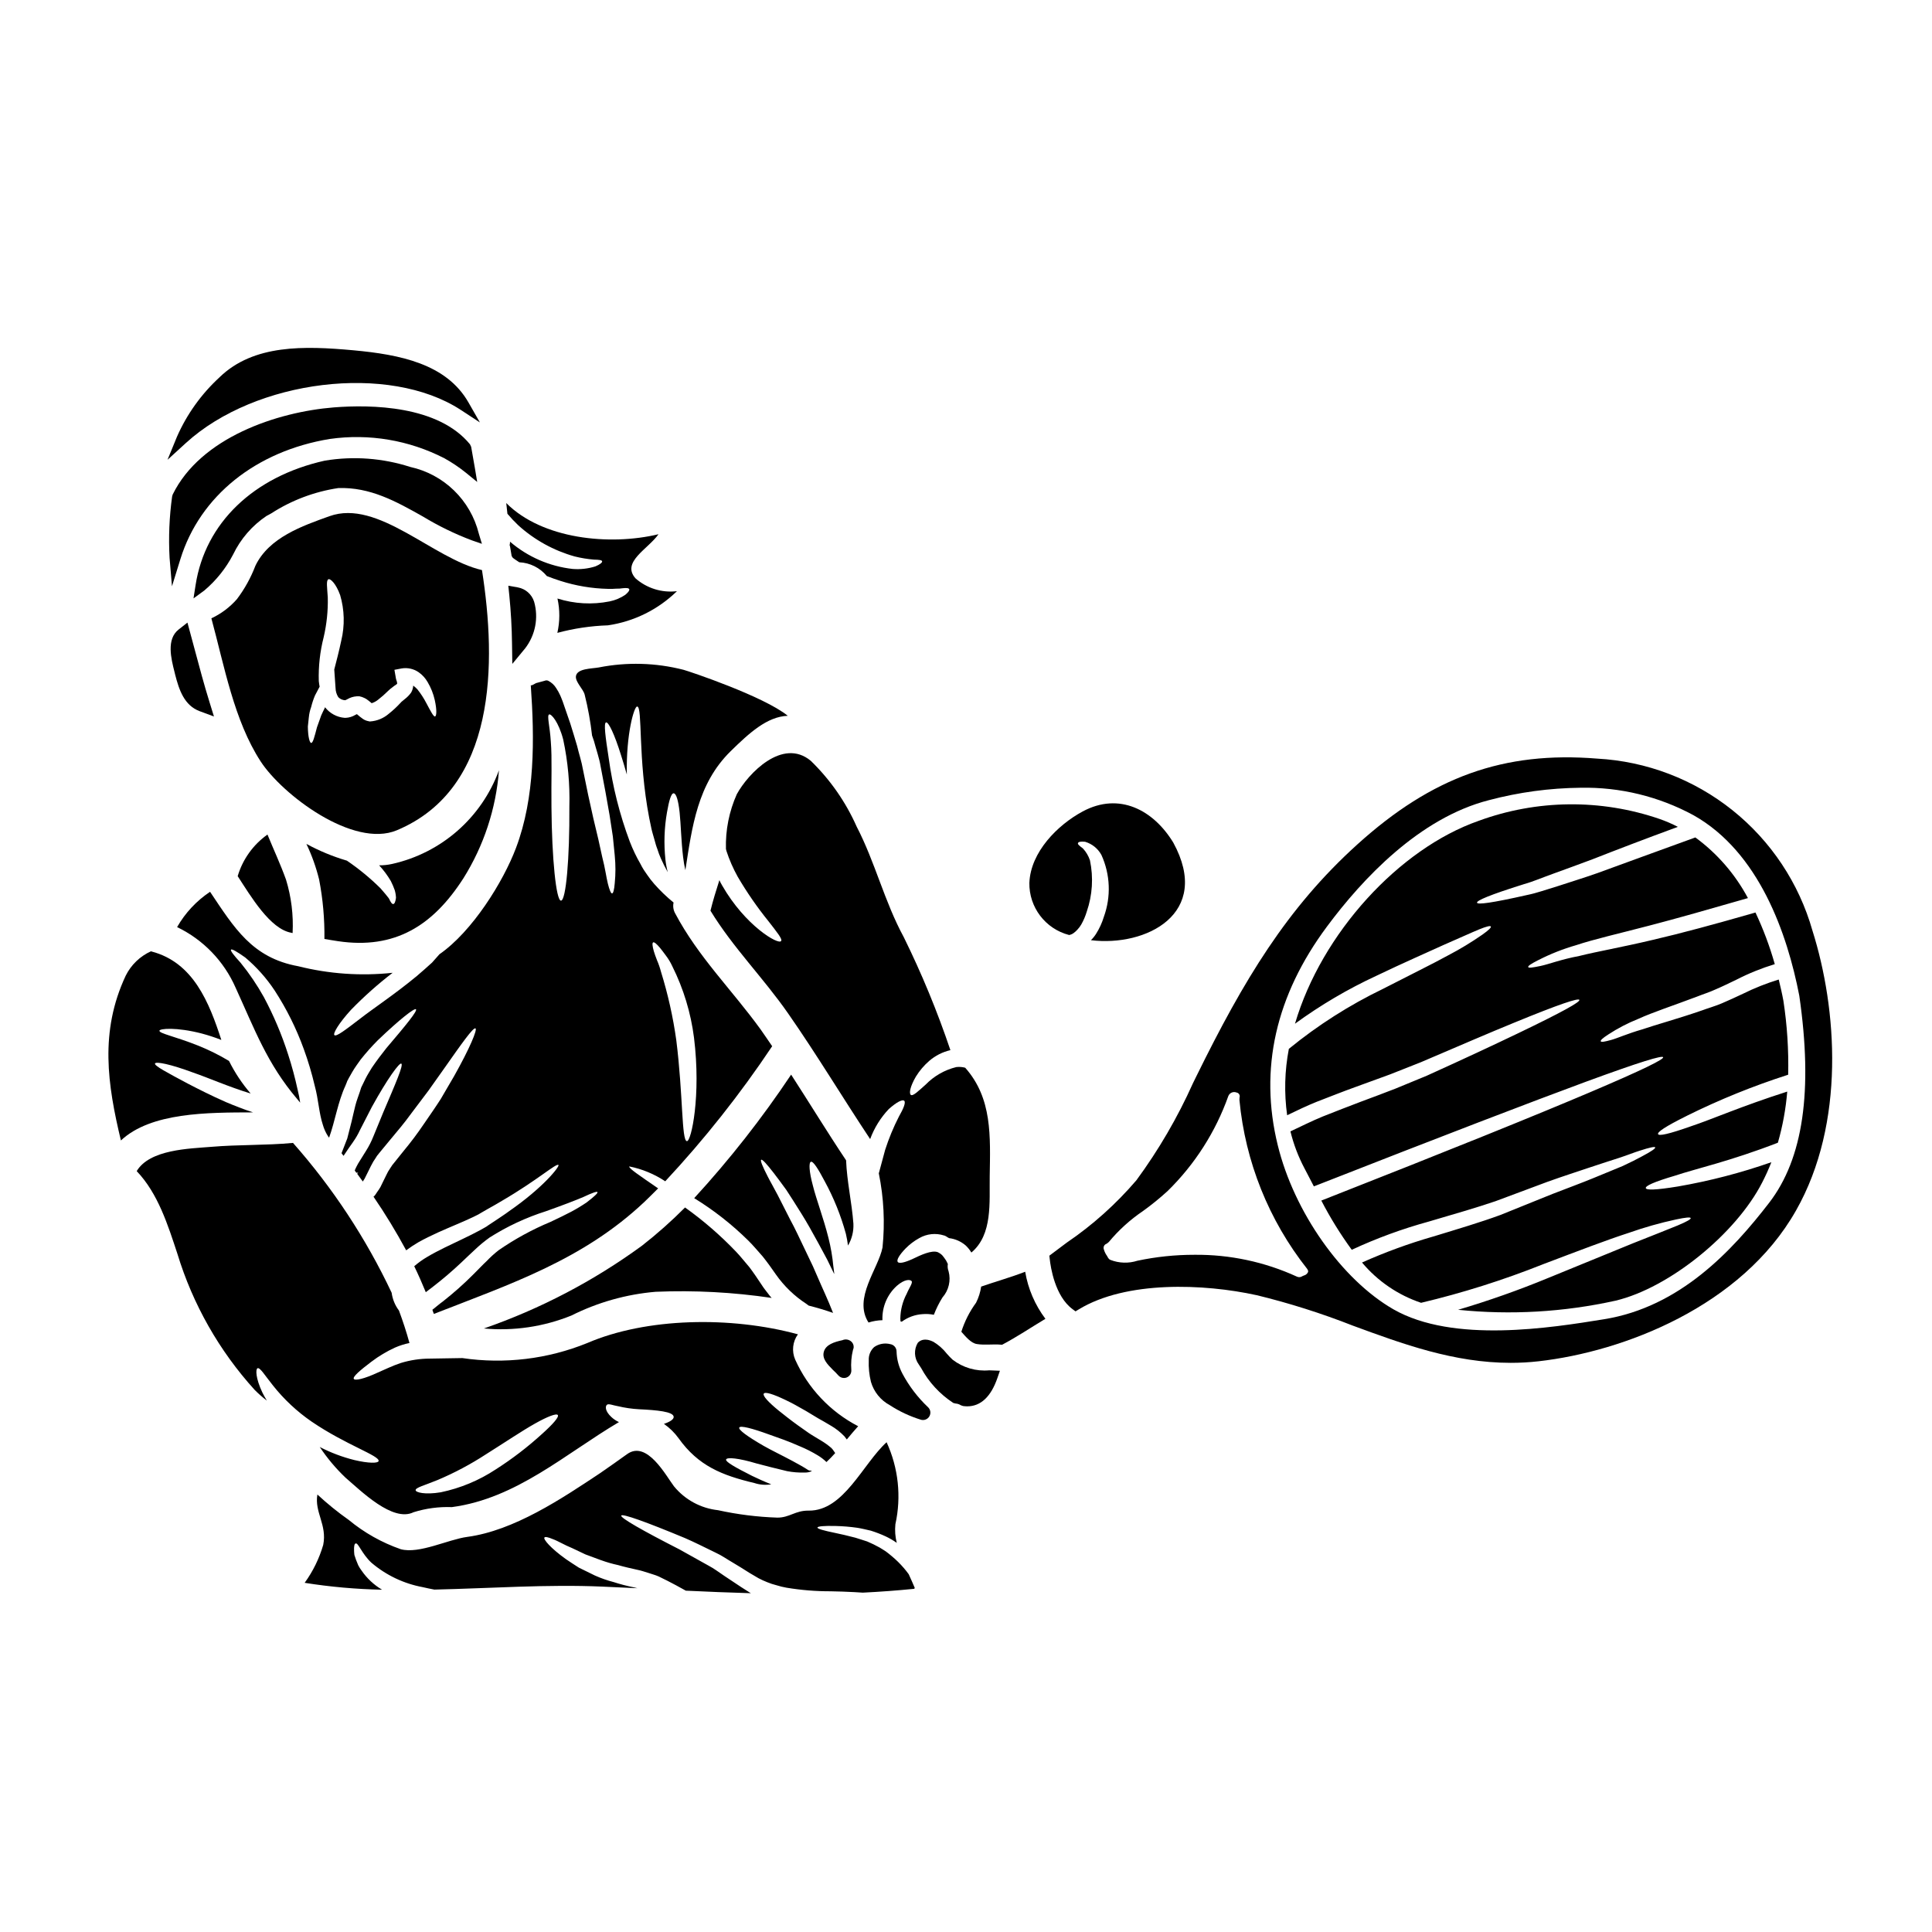
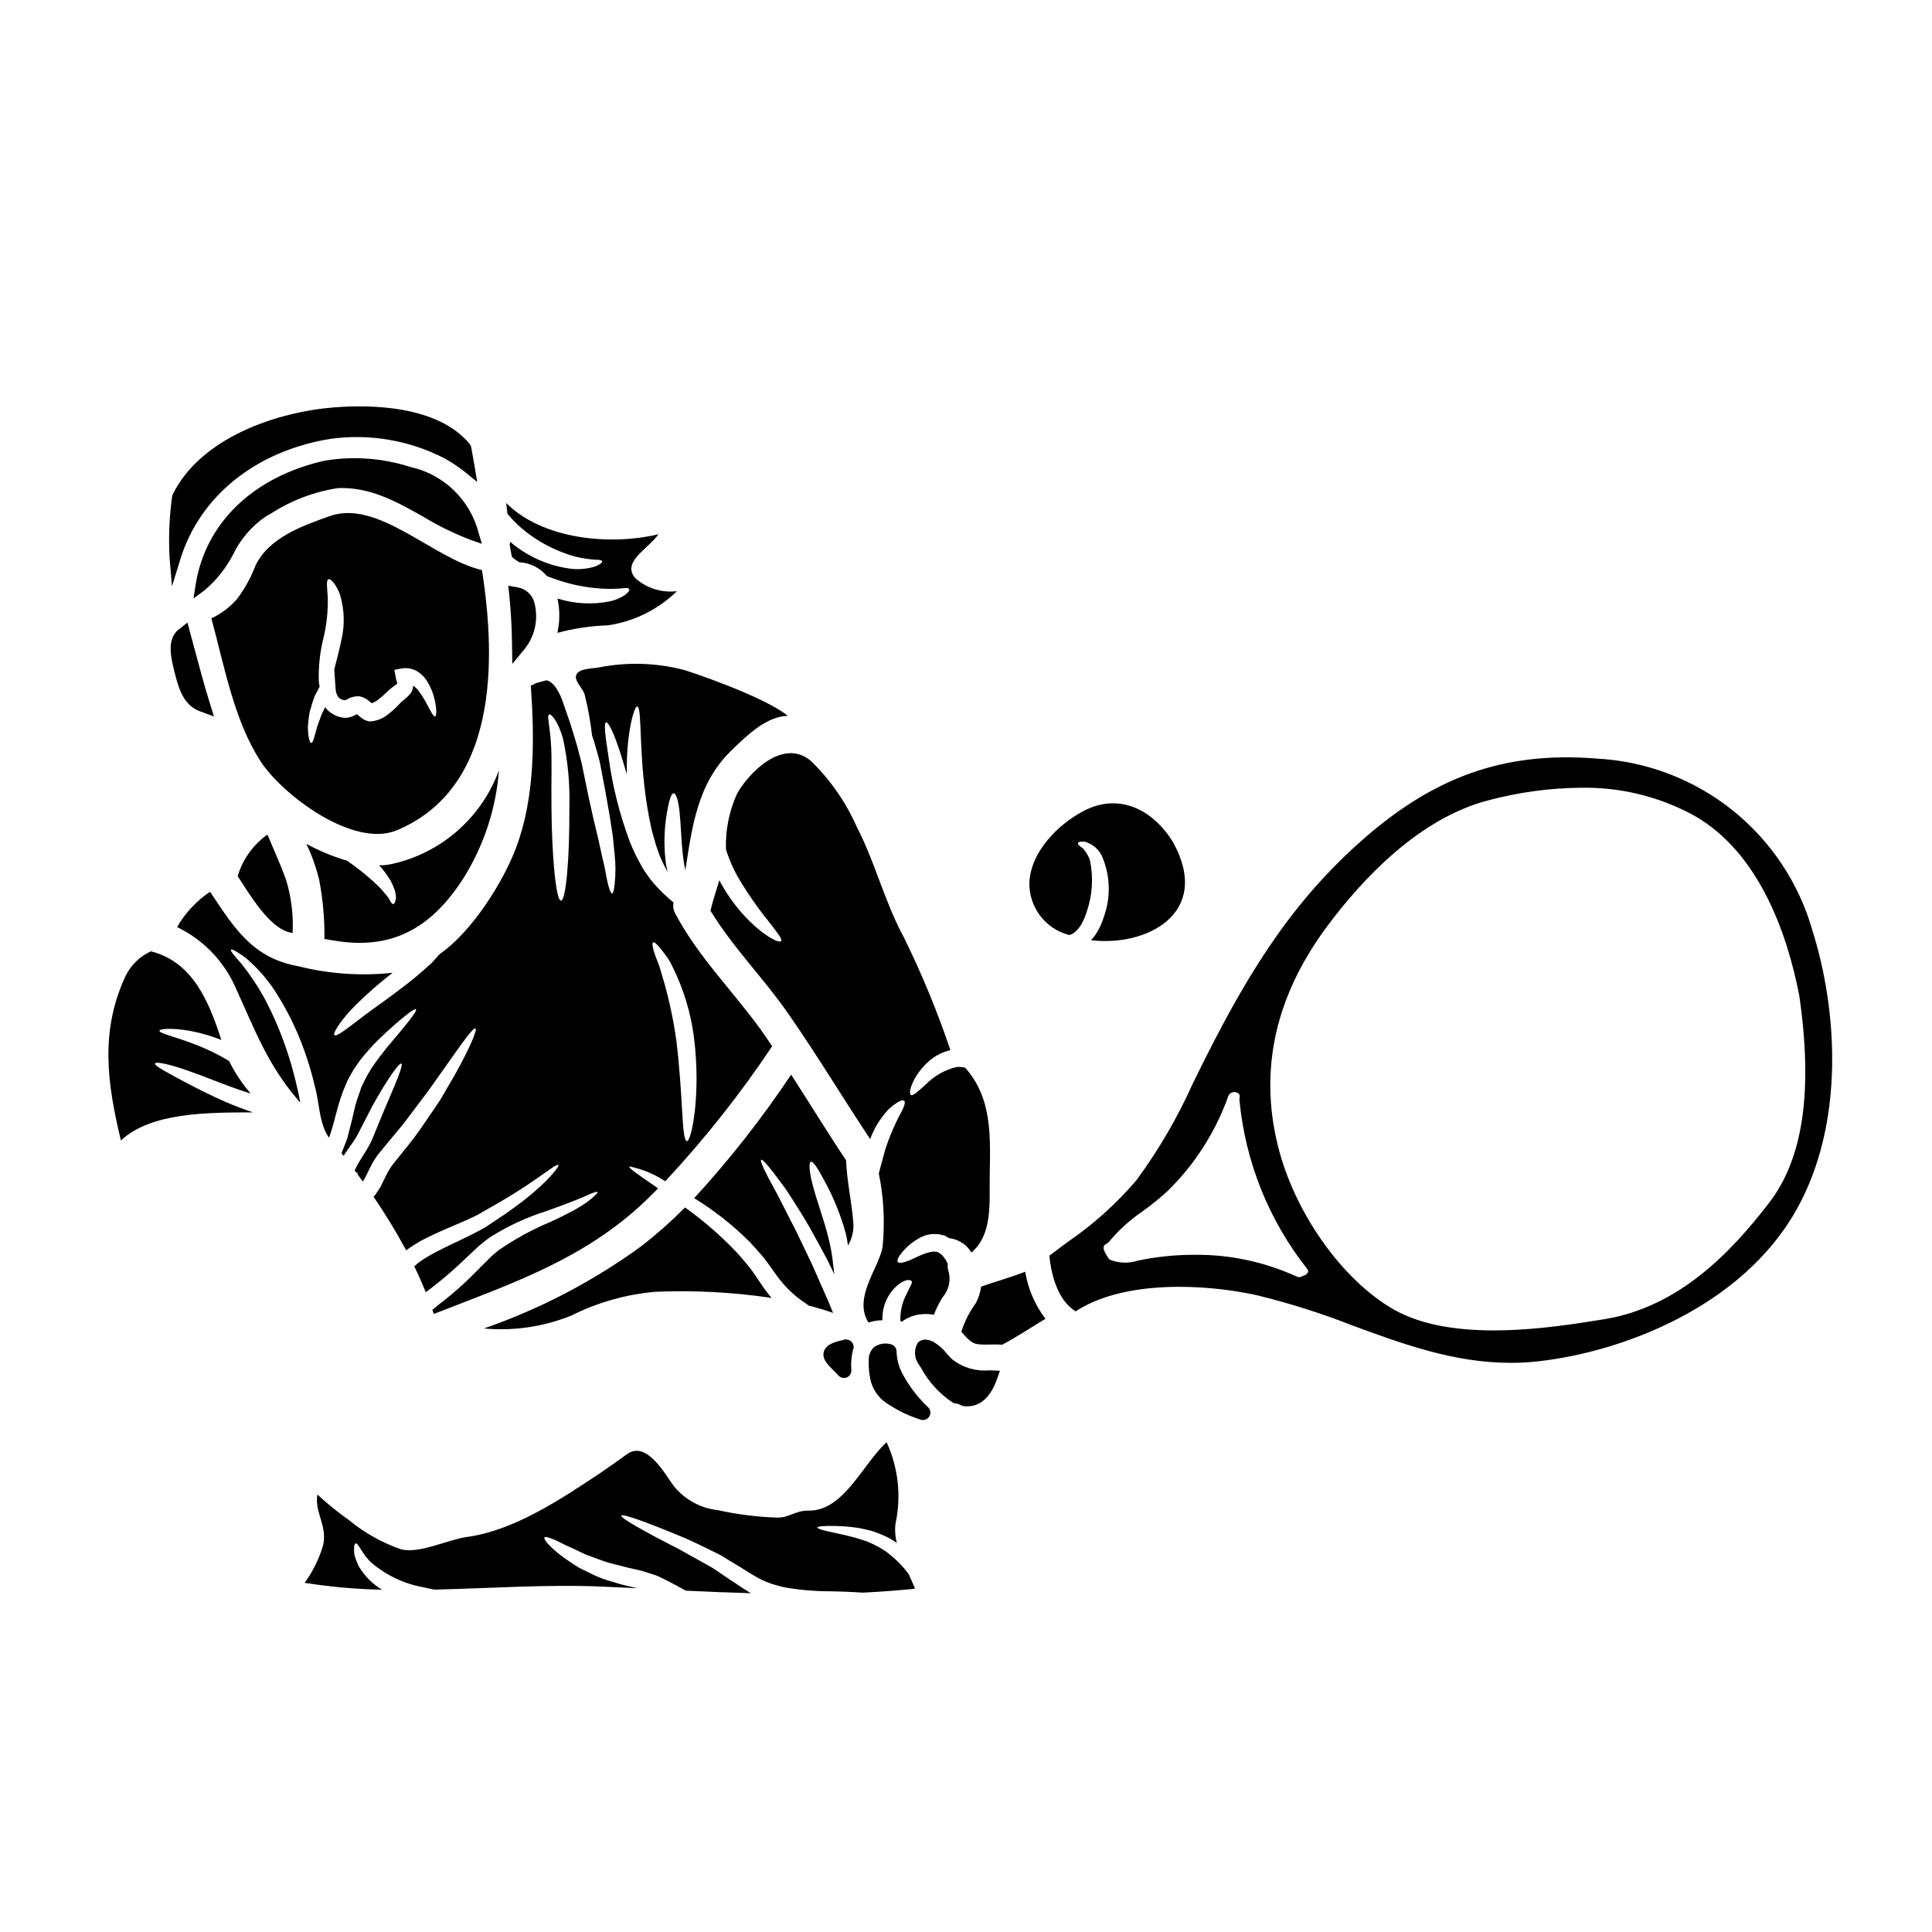
<svg xmlns="http://www.w3.org/2000/svg" fill="#000000" width="800px" height="800px" version="1.1" viewBox="144 144 512 512">
  <g>
    <path d="m281.37 283.23c4.269 3.859 9.379 6.68 14.922 8.234 1.668 0.414 3.371 0.695 5.086 0.84 1.324 0.027 2.137 0.113 2.191 0.449 0.055 0.336-0.535 0.816-1.797 1.352h-0.004c-1.941 0.609-3.984 0.836-6.012 0.672-6.129-0.684-11.91-3.199-16.59-7.219 0.004 0.305-0.031 0.605-0.109 0.898 0.043 0.117 0.082 0.242 0.109 0.363l0.426 2.527c0.109 0.168 0.195 0.34 0.309 0.48 0.34 0.25 0.672 0.504 1.066 0.754 0.195 0.141 0.453 0.285 0.648 0.426l-0.004 0.004c2.844 0.133 5.496 1.457 7.309 3.652 1.148 0.449 2.363 0.898 3.625 1.289 4.074 1.301 8.316 2.012 12.594 2.106 0.723 0.027 1.445 0.012 2.164-0.055 0.566 0.023 1.129-0.016 1.684-0.109 1.012-0.113 1.656-0.059 1.77 0.25 0.113 0.312-0.223 0.789-1.012 1.461h0.004c-1.262 0.867-2.688 1.469-4.188 1.773-4.598 0.918-9.355 0.656-13.824-0.762 0.664 3 0.652 6.109-0.031 9.105 4.379-1.18 8.875-1.848 13.406-1.996 6.898-1.008 13.305-4.18 18.289-9.055-3.977 0.484-7.973-0.754-10.984-3.398-3.82-4.328 3.312-7.731 6.098-11.691-12.988 3.117-30.855 1.289-40.352-8.266 0.113 0.957 0.195 1.883 0.312 2.836l-0.004 0.004c0.906 1.078 1.875 2.106 2.898 3.074z" />
    <path d="m221.18 391.19c0.109 0.027 0.25 0.055 0.363 0.086 0.246-4.777-0.344-9.562-1.738-14.137-1.461-4.074-3.289-7.981-4.922-11.973-3.793 2.684-6.574 6.566-7.894 11.023 3.516 5.391 8.574 13.988 14.191 15z" />
    <path d="m279.77 319.94 3.422-4.148c2.688-3.504 3.566-8.074 2.359-12.32-0.617-1.961-2.262-3.418-4.281-3.797l-2.562-0.453 0.266 2.586c0.422 4.219 0.664 8.508 0.715 12.754z" />
    <path d="m247.93 372.95c-1.133 0.254-2.293 0.379-3.453 0.367 1.172 1.27 2.211 2.664 3.09 4.156 0.398 0.781 0.746 1.59 1.039 2.418 0.195 0.664 0.309 1.355 0.336 2.051-0.141 1.012-0.367 1.574-0.703 1.633-0.34 0.059-0.699-0.453-1.121-1.379-0.25-0.422-0.617-0.758-0.93-1.207-0.395-0.449-0.844-0.984-1.348-1.574-2.738-2.711-5.719-5.164-8.906-7.332-3.727-1.098-7.324-2.586-10.738-4.441 1.445 3.023 2.574 6.191 3.375 9.445 1 5.188 1.473 10.465 1.402 15.746 1.18 0.195 2.391 0.422 3.598 0.59 15.117 2.246 25.191-4.156 33.211-16.633h0.004c5.426-8.648 8.668-18.484 9.445-28.664-4.59 12.555-15.254 21.91-28.301 24.824z" />
    <path d="m231.32 280.79c-7.195 2.586-16.02 5.621-19.641 13.148-1.203 3.164-2.852 6.141-4.891 8.84-1.883 2.144-4.188 3.879-6.769 5.086 3.43 12.641 6.016 27.113 13.066 37.934 5.703 8.766 24.5 23.07 36.078 18.234 26.551-11.129 26.414-44.371 22.566-68.953-13.016-3.019-27.57-18.898-40.41-14.289zm7.691 47.738h0.25l0.395 0.113c0.156 0.02 0.309 0.066 0.449 0.141 0.332 0.121 0.652 0.273 0.957 0.453l0.504 0.367c0.453 0.336 0.73 0.586 0.93 0.754 0.637-0.203 1.227-0.527 1.742-0.953 0.906-0.703 1.77-1.465 2.582-2.277l0.34-0.309 0.223-0.195 0.086-0.086 0.195-0.137c0.227-0.168 0.477-0.363 0.754-0.59l0.648-0.449c0.164-0.086 0.109-0.168 0.195-0.141 0-0.055-0.031-0.113-0.031-0.168 0.059-0.223-0.195-0.758-0.281-1.125l-0.422-2.418 1.91-0.363 0.008-0.004c1.562-0.258 3.16 0.094 4.469 0.984 0.992 0.688 1.82 1.59 2.414 2.641 0.875 1.473 1.512 3.074 1.887 4.746 0.59 2.668 0.477 4.242 0.082 4.356-0.395 0.113-1.121-1.297-2.301-3.516v0.004c-0.668-1.293-1.457-2.516-2.363-3.652-0.34-0.375-0.715-0.715-1.121-1.012-0.043 0.652-0.238 1.285-0.562 1.852-0.488 0.676-1.078 1.273-1.742 1.773-0.195 0.141-0.422 0.34-0.645 0.535l-0.168 0.137-0.055 0.059-0.285 0.309h-0.004c-0.926 1.004-1.93 1.934-3 2.781-1.383 1.207-3.121 1.926-4.949 2.051h-0.215l-0.168-0.055h-0.004c-0.555-0.09-1.078-0.301-1.543-0.617-0.52-0.363-1.016-0.758-1.492-1.18l-0.109-0.082c-0.086 0.055-0.227 0.109-0.395 0.195-0.781 0.477-1.668 0.746-2.586 0.785h-0.25c-2.051-0.16-3.941-1.18-5.199-2.805-0.168 0.363-0.312 0.727-0.508 1.066-0.379 0.727-0.688 1.488-0.926 2.273-0.25 0.703-0.48 1.379-0.703 1.969-0.672 2.555-1.066 4.156-1.543 4.156-0.395-0.055-0.844-1.574-0.875-4.352 0.086-0.73 0.168-1.547 0.254-2.418h0.004c0.086-0.941 0.293-1.867 0.617-2.754 0.258-1.047 0.598-2.07 1.012-3.062 0.395-0.73 0.816-1.547 1.234-2.332-0.086-0.453-0.168-0.93-0.223-1.492-0.113-3.906 0.32-7.812 1.289-11.602 0.805-3.453 1.176-6.992 1.094-10.535-0.164-2.699-0.477-4.527 0.168-4.832 0.508-0.25 1.996 1.121 3.094 4.156l0.004-0.004c1.164 3.941 1.27 8.117 0.305 12.113-0.617 2.926-1.289 5.453-1.855 7.644l0.34 4.887c0.016 0.867 0.266 1.711 0.73 2.445 0.484 0.504 1.152 0.797 1.852 0.812l0.508-0.25c0.77-0.461 1.633-0.73 2.527-0.789z" />
    <path d="m252.73 267.75c-7.312-2.356-15.078-2.93-22.652-1.676-18.895 4.223-31.699 16.531-34.242 32.961l-0.555 3.543 2.887-2.109h-0.004c3.133-2.648 5.719-5.883 7.613-9.52 1.984-4.133 5.035-7.656 8.84-10.211l1.289-0.699v-0.004c5.371-3.461 11.414-5.742 17.734-6.691 8.453-0.289 15.305 3.516 22.508 7.582h-0.004c4.082 2.469 8.379 4.562 12.84 6.25l2.727 0.945-0.836-2.754h0.004c-1.086-4.336-3.363-8.281-6.566-11.395-3.207-3.113-7.219-5.266-11.582-6.223z" />
    <path d="m357.74 489.57c0.195 0.141 0.367 0.281 0.562 0.422 2.219 0.562 4.383 1.207 6.465 1.941-0.34-0.848-0.703-1.715-1.039-2.559-0.648-1.574-1.492-3.375-2.191-4.977-0.699-1.602-1.406-3.258-2.109-4.832-0.727-1.516-1.434-3.004-2.106-4.41-1.379-2.871-2.613-5.566-3.906-7.926-1.207-2.418-2.336-4.606-3.316-6.519-0.984-1.914-1.938-3.512-2.613-4.859-1.406-2.723-2.051-4.297-1.766-4.496 0.285-0.195 1.434 1.066 3.312 3.484 0.957 1.234 2.051 2.727 3.344 4.496 1.207 1.828 2.527 3.938 3.988 6.266 1.461 2.332 2.926 4.949 4.469 7.785 0.789 1.434 1.574 2.922 2.391 4.441 0.59 1.234 1.207 2.527 1.855 3.82 0-0.141-0.027-0.254-0.027-0.395-0.055-0.508-0.109-1.039-0.195-1.602h-0.008c-0.234-2.551-0.668-5.078-1.293-7.562-1.324-5.309-3.203-10.145-4.133-13.879-1.012-3.738-1.121-6.098-0.531-6.324 0.59-0.227 1.91 1.828 3.652 5.144 2.406 4.414 4.293 9.09 5.621 13.938 0.242 1.027 0.43 2.07 0.559 3.117 1.039-1.758 1.535-3.781 1.434-5.816-0.422-5.644-1.711-11.129-1.938-16.77-4.977-7.445-9.668-15.145-14.562-22.707v-0.004c-7.711 11.559-16.297 22.504-25.691 32.738 5.18 3.184 9.977 6.945 14.305 11.211 1.32 1.289 2.527 2.777 3.848 4.242 1.32 1.656 2.332 3.09 3.484 4.746v0.004c2.18 3.113 4.941 5.777 8.137 7.84z" />
    <path d="m366.19 508.52c0.375 0.418 0.91 0.66 1.473 0.66 0.262 0 0.523-0.051 0.762-0.152 0.77-0.332 1.242-1.113 1.184-1.945-0.141-1.793 0.008-3.594 0.438-5.34 0.039-0.105 0.133-0.371 0.16-0.48 0.121-0.727-0.184-1.457-0.789-1.879-0.633-0.457-1.461-0.539-2.172-0.219-2.231 0.484-4.367 1.18-4.91 3.023-0.539 1.844 0.871 3.305 2.363 4.82 0.5 0.445 1 0.961 1.492 1.512z" />
    <path d="m190.41 322.75c1.047 4.09 2.414 8.207 6.535 9.734l3.754 1.391-1.18-3.82c-1.426-4.578-2.688-9.316-3.914-13.902l-1.93-7.16-2.34 1.836c-3.297 2.586-1.969 7.773-1.098 11.207z" />
    <path d="m339.28 354.43c-2.055 4.582-3.047 9.57-2.898 14.59 0.059 0.145 0.098 0.293 0.117 0.449 0.777 2.383 1.785 4.688 3.008 6.883 2.41 4.109 5.121 8.039 8.117 11.746 2.246 2.894 3.793 4.777 3.375 5.281-0.676 1.094-9.496-4.019-15.625-14.727-0.273-0.453-0.516-0.922-0.73-1.402-0.844 2.668-1.688 5.34-2.363 8.094 5.961 9.781 13.992 17.758 20.598 27.258 7.59 10.902 14.387 22.227 21.719 33.27v-0.004c1.09-2.957 2.766-5.664 4.934-7.953 2.106-1.883 3.652-2.641 4.102-2.188 0.449 0.453-0.195 2.051-1.434 4.211-1.441 2.82-2.652 5.754-3.625 8.77-0.617 2.219-1.18 4.328-1.684 6.238 1.32 6.461 1.652 13.082 0.984 19.641-1.125 5.703-7.84 13.457-3.711 19.895 1.199-0.383 2.449-0.59 3.711-0.621 0.004-0.055-0.008-0.113-0.027-0.168-0.094-3.394 1.301-6.656 3.816-8.934 2.109-1.828 3.516-1.711 3.91-1.262s-0.645 1.797-1.297 3.371v-0.004c-1.074 2.027-1.652 4.281-1.684 6.578 0.027 0.25 0.027 0.477 0.055 0.758 0.113 0.027 0.227 0.027 0.34 0.055 1.605-1.184 3.519-1.875 5.508-1.996 0.996-0.086 2-0.027 2.981 0.172 0.613-1.598 1.375-3.133 2.277-4.582 1.672-1.895 2.285-4.5 1.629-6.941-0.238-0.617-0.309-1.285-0.199-1.941-0.137-0.309-0.281-0.59-0.449-0.898-0.789-1.125-0.984-1.602-2.191-2.219-1.629-0.645-4.609 0.789-6.602 1.742-2.164 1.012-3.711 1.348-4.047 0.816-0.336-0.531 0.449-1.855 2.106-3.57h0.004c1.055-1.078 2.269-1.996 3.598-2.723 1.992-1.152 4.379-1.406 6.57-0.703l0.113 0.027h0.027l0.395 0.195h0.027l0.141 0.113 0.281 0.168 0.34 0.195v0.004c1.629 0.195 3.168 0.867 4.41 1.938 0.59 0.555 1.102 1.188 1.516 1.883 5.676-4.773 4.75-13.289 4.859-20.203 0.168-10.629 0.703-20.652-6.492-28.773h0.004c-0.777-0.211-1.59-0.27-2.387-0.172-3.078 0.762-5.883 2.367-8.094 4.637-1.938 1.715-3.371 3.148-3.938 2.727-0.48-0.395-0.25-2.109 1.352-4.859 0.965-1.559 2.156-2.961 3.543-4.16 1.605-1.383 3.527-2.356 5.594-2.836-3.453-10.25-7.586-20.254-12.363-29.953-5.144-9.469-7.562-19.809-12.477-29.281-2.898-6.543-7.031-12.465-12.168-17.449-7.492-6.231-16.652 3.457-19.574 8.82z" />
    <path d="m342.6 479.82c-1.207-1.379-2.273-2.781-3.484-4.047-4.141-4.348-8.684-8.289-13.574-11.777-3.598 3.617-7.418 7.008-11.438 10.148-12.793 9.336-26.902 16.723-41.867 21.918 7.891 0.715 15.84-0.461 23.184-3.43 6.981-3.5 14.559-5.637 22.336-6.297 10.277-0.43 20.57 0.117 30.742 1.629-0.305-0.316-0.586-0.656-0.844-1.012-0.672-0.871-1.348-1.715-1.855-2.531-1.035-1.566-2.219-3.309-3.199-4.602z" />
    <path d="m302.7 320.88c-1.914 0.34-5.762 0.254-6.07 2.305-0.223 1.488 1.938 3.43 2.301 4.859l0.004 0.004c0.898 3.578 1.555 7.211 1.969 10.875 0.168 0.477 0.34 0.953 0.504 1.461 0.562 2.164 1.406 4.496 1.77 6.742 0.902 4.582 1.684 8.906 2.363 12.871 0.309 1.996 0.59 3.906 0.871 5.676 0.195 1.828 0.367 3.543 0.508 5.086h-0.004c0.242 2.422 0.242 4.859 0 7.277-0.141 1.742-0.395 2.699-0.703 2.727-0.312 0.027-0.699-0.902-1.121-2.586-0.422-1.684-0.73-4.16-1.492-7.055-0.309-1.434-0.672-3.035-1.039-4.723-0.422-1.742-0.844-3.598-1.32-5.539-0.902-3.938-1.828-8.266-2.727-12.812-0.395-2.336-1.094-4.297-1.574-6.379-0.562-2.023-1.234-4.019-1.797-5.902-0.645-1.855-1.262-3.652-1.828-5.309-0.137-0.422-0.281-0.816-0.449-1.207-0.168-0.395-0.25-0.672-0.422-1.012-0.289-0.637-0.625-1.246-1.012-1.828-0.531-0.887-1.312-1.598-2.246-2.051-0.148-0.031-0.297-0.051-0.449-0.059-0.875 0.254-1.77 0.48-2.672 0.73-0.727 0.395-1.18 0.699-1.402 0.562 1.012 14.168 1.148 29.73-3.91 43.102-3.371 8.961-11.574 22.145-20.285 28.184-0.645 0.73-1.297 1.465-1.969 2.219-1.289 1.207-2.668 2.363-4.047 3.57-5.871 4.859-11.379 8.457-15.09 11.352-3.789 2.898-6.266 4.805-6.742 4.297-0.422-0.422 1.098-3.062 4.414-6.715v0.004c3.434-3.531 7.117-6.805 11.02-9.805-8.379 0.898-16.855 0.309-25.031-1.742-12.203-2.219-16.945-10.172-23.352-19.723-3.598 2.398-6.59 5.602-8.738 9.355 6.926 3.332 12.426 9.031 15.512 16.07 5.027 10.988 8.316 20.074 16.297 29.477 0.285 0.34 0.535 0.676 0.816 0.984h-0.004c-0.16-1.145-0.383-2.277-0.668-3.394-0.684-3.168-1.527-6.301-2.527-9.383-1.68-5.242-3.828-10.324-6.422-15.184-1.793-3.219-3.859-6.273-6.184-9.133-1.828-1.996-2.754-3.203-2.527-3.461 0.227-0.254 1.543 0.508 3.734 2.055h0.004c3.019 2.539 5.66 5.5 7.84 8.793 3.148 4.852 5.731 10.047 7.699 15.484 1.172 3.207 2.144 6.481 2.922 9.805 0.984 3.598 1.098 7.168 2.137 10.285 0.305 1.074 0.77 2.098 1.375 3.035 0.086 0.125 0.18 0.25 0.281 0.367 1.602-4.441 2.305-9.414 4.328-13.777l0.395-0.984 0.082-0.25 0.168-0.285 0.223-0.449c0.34-0.562 0.645-1.121 0.957-1.684 0.645-1.125 1.488-2.246 2.219-3.289h0.004c1.414-1.781 2.922-3.477 4.523-5.086 5.902-5.648 9.695-8.57 10.117-8.23 0.477 0.422-2.695 4.269-7.84 10.312-1.234 1.543-2.527 3.258-3.82 5.141-0.559 0.957-1.148 1.828-1.711 2.953-0.285 0.559-0.562 1.148-0.844 1.738l-0.223 0.449c0 0.031-0.113 0.195-0.059 0.141l-0.082 0.223-0.285 0.902c-0.395 1.207-0.871 2.363-1.207 3.707-0.34 1.348-0.645 2.754-0.98 4.16-0.395 1.488-0.758 3.008-1.152 4.523-0.508 1.289-1.012 2.586-1.52 3.906 0.195 0.223 0.367 0.48 0.535 0.703l0.168-0.25c0.816-1.266 1.629-2.391 2.363-3.43h-0.008c0.695-0.973 1.297-2.008 1.797-3.094 1.152-2.219 2.191-4.297 3.176-6.18 4.133-7.504 7.305-11.809 7.812-11.492 0.617 0.367-1.461 5.141-4.777 12.898-0.816 1.969-1.684 4.129-2.641 6.43-0.516 1.293-1.145 2.535-1.883 3.711-0.676 1.094-1.406 2.246-2.137 3.43-0.281 0.531-0.645 1.18-0.758 1.488h-0.004c-0.062 0.113-0.109 0.238-0.137 0.367 0.133 0.215 0.281 0.422 0.449 0.617 0.141-0.109 0.367 0 0.449 0-0.027 0.082-0.281 0.223-0.281 0.223 0.504 0.703 1.012 1.379 1.516 2.078l0.48-0.754 1.039-2.082c0.395-0.816 0.816-1.684 1.262-2.445l0.645-0.984 0.312-0.504 0.082-0.113 0.285-0.336 0.164-0.223c0.984-1.207 1.969-2.391 2.926-3.543 1.941-2.332 3.82-4.523 5.453-6.801 1.656-2.188 3.258-4.297 4.746-6.297 1.406-1.996 2.754-3.879 3.965-5.59 4.859-6.914 7.922-11.27 8.512-10.902 0.508 0.336-1.488 5.195-5.676 12.641-1.066 1.855-2.273 3.879-3.543 6.07-1.352 2.109-2.898 4.328-4.5 6.66-1.668 2.469-3.457 4.852-5.363 7.141-0.957 1.207-1.941 2.445-2.953 3.68l-0.109 0.137-0.059 0.113-0.336 0.504-0.648 1.016c-0.363 0.645-0.586 1.234-0.926 1.855-0.367 0.754-0.73 1.516-1.098 2.246-0.254 0.438-0.535 0.859-0.84 1.266l-0.422 0.645-0.109 0.141-0.059 0.082h-0.004c-0.016 0.016-0.023 0.039-0.027 0.059l-0.195 0.195-0.168 0.137v0.004c3.133 4.586 6.023 9.332 8.656 14.219 1.035-0.773 2.117-1.484 3.234-2.137 1.742-0.984 3.484-1.797 5.172-2.586 3.371-1.516 6.574-2.777 9.355-4.102l1.012-0.504 0.449-0.227 0.508-0.309c0.672-0.395 1.348-0.758 1.996-1.152 1.289-0.727 2.582-1.434 3.707-2.133 9.355-5.453 14.359-10.004 14.922-9.469 0.395 0.336-3.938 5.926-13.121 12.277-1.125 0.848-2.336 1.602-3.57 2.449-0.617 0.422-1.262 0.844-1.91 1.262l-0.48 0.34c-0.281 0.164-0.395 0.223-0.586 0.336l-1.098 0.617c-2.949 1.602-6.125 3.008-9.328 4.582-1.574 0.789-3.203 1.602-4.723 2.527l-0.004-0.004c-1.203 0.711-2.344 1.527-3.398 2.445 1.094 2.25 2.106 4.555 3.062 6.887 0.535-0.395 1.066-0.848 1.742-1.324l0.137-0.113c2.637-2.035 5.172-4.199 7.59-6.488 1.207-1.121 2.418-2.332 3.543-3.34v-0.004c1.227-1.164 2.531-2.246 3.906-3.231 4.664-2.961 9.691-5.301 14.957-6.973 4.328-1.543 7.586-2.777 9.891-3.762 2.273-1.07 3.594-1.547 3.734-1.297 0.141 0.25-0.871 1.207-2.867 2.727l0.004 0.004c-1.305 0.883-2.656 1.699-4.047 2.445-1.602 0.844-3.457 1.742-5.539 2.723-4.816 2.004-9.41 4.512-13.707 7.477-1.141 0.883-2.211 1.852-3.203 2.898-1.234 1.148-2.305 2.332-3.516 3.512-2.523 2.535-5.199 4.914-8.012 7.129 0 0.027-0.141 0.113-0.141 0.113-0.73 0.504-1.684 1.348-2.723 2.16 0.109 0.367 0.25 0.73 0.395 1.098 20.316-7.949 39.48-14.305 55.777-29.672 1.238-1.18 2.449-2.391 3.652-3.598-4.918-3.398-7.894-5.363-7.641-5.812v-0.004c3.402 0.68 6.637 2.016 9.523 3.938 10.398-11.148 19.879-23.117 28.34-35.797-1.012-1.461-1.996-2.953-3.035-4.414-7.644-10.562-16.531-19.191-22.676-30.797v0.004c-0.484-0.875-0.633-1.891-0.418-2.867-1.84-1.496-3.551-3.144-5.117-4.918-0.688-0.785-1.328-1.609-1.91-2.473l-0.844-1.234c-0.395-0.59-0.562-0.984-0.844-1.488l0.004-0.004c-1.125-1.934-2.094-3.953-2.898-6.039-2.676-7.148-4.547-14.574-5.586-22.137-0.875-5.648-1.352-9.273-0.703-9.445 0.645-0.172 2.219 3.066 3.965 8.66 0.504 1.547 1.012 3.289 1.543 5.144-0.223-10.793 1.969-18.18 2.754-18.012 1.461 0.109 0.141 13.711 3.176 29.52 0.195 0.953 0.395 1.91 0.59 2.836 0.195 0.93 0.531 1.938 0.789 2.894l0.395 1.406c0.082 0.309 0.281 0.816 0.422 1.207h-0.004c0.25 0.812 0.547 1.613 0.898 2.387 0.562 1.289 1.18 2.5 1.828 3.652v0.004c-0.293-1.109-0.5-2.238-0.621-3.375-0.445-4.176-0.305-8.395 0.422-12.531 0.535-3.062 1.098-5.031 1.77-5.004 0.672 0.027 1.234 1.914 1.574 5.09 0.34 3.176 0.395 7.414 0.926 11.855h0.004c0.133 1.152 0.328 2.297 0.59 3.426 1.77-11.414 3.176-22.871 12-31.527 4.906-4.805 9.664-9.184 15.141-9.383-6.375-5.172-26.074-11.773-27.676-12.203l0.004 0.004c-7.328-1.871-14.98-2.082-22.398-0.617zm-10.031 61.797c-1.289 0-2.418-11.098-2.527-24.797-0.086-6.938 0.195-12.988-0.168-17.32-0.25-4.16-1.098-6.941-0.449-7.223 0.531-0.223 2.5 1.91 3.734 6.66 1.246 5.844 1.793 11.816 1.629 17.789 0.086 13.703-0.898 24.859-2.219 24.891zm24.402 11.07c0.281-0.168 0.93 0.367 1.828 1.434 0.449 0.535 0.957 1.234 1.547 2.023 0.684 0.898 1.27 1.867 1.738 2.894 2.957 5.93 4.894 12.316 5.734 18.891 1.91 15.352-0.73 27.59-1.887 27.422-1.434-0.109-0.984-12.25-2.809-26.766v0.004c-0.855-6.137-2.211-12.191-4.047-18.105-0.277-1.055-0.633-2.09-1.066-3.09-0.367-0.926-0.645-1.738-0.844-2.391-0.375-1.336-0.457-2.148-0.18-2.316z" />
-     <path d="m266.06 252.6 5.117 3.348-3.039-5.316c-5.856-10.215-18.125-12.672-30.508-13.805-12.988-1.18-26.391-1.609-35.426 7.129l0.004 0.004c-4.832 4.426-8.691 9.812-11.324 15.812l-2.492 6.078 4.852-4.434c18.488-16.891 53.863-21.164 72.816-8.816z" />
    <path d="m383.51 559.53c-0.977-1.137-2.047-2.191-3.203-3.148-0.535-0.422-1.012-0.871-1.547-1.234-0.535-0.367-1.125-0.699-1.656-1.039h-0.004c-1.062-0.594-2.16-1.129-3.285-1.602-1.125-0.34-2.164-0.727-3.176-1.012-2.051-0.531-3.848-0.957-5.367-1.262-2.977-0.617-4.637-1.066-4.637-1.406s1.742-0.508 4.859-0.422c1.91 0.047 3.816 0.207 5.707 0.477 1.094 0.168 2.301 0.48 3.566 0.758 1.324 0.414 2.621 0.91 3.879 1.488 1.051 0.492 2.055 1.074 3.004 1.746-0.41-1.617-0.535-3.289-0.363-4.945 1.617-7.301 0.797-14.93-2.332-21.723-6.297 5.731-11.352 18.234-20.625 18.125-3.598-0.059-5.086 1.883-8.344 1.855-5.285-0.176-10.543-0.836-15.711-1.969-4.562-0.5-8.75-2.769-11.66-6.32-2.133-2.809-7.164-12.309-12.418-8.543-2.391 1.711-4.805 3.43-7.223 5.086-10.145 6.742-22.758 15.199-35.18 16.859-5.031 0.676-12.73 4.582-17.59 3.258-5.019-1.746-9.684-4.371-13.777-7.754-2.922-2.059-5.699-4.312-8.316-6.742-0.816 4.723 2.613 8.004 1.547 13.348-1.051 3.609-2.715 7.008-4.922 10.055 6.789 1.078 13.645 1.688 20.516 1.828-2.156-1.273-4.004-3-5.422-5.059-0.344-0.453-0.645-0.93-0.902-1.434-0.223-0.504-0.422-1.012-0.59-1.461-0.168-0.449-0.281-0.871-0.422-1.262-0.055-0.367-0.055-0.703-0.082-1.012-0.055-1.234 0.082-1.941 0.395-2.023 0.699-0.312 1.602 2.668 4.188 5.086 3.894 3.32 8.594 5.559 13.625 6.488 1.039 0.25 2.051 0.449 3.062 0.645 14.922-0.336 29.914-1.434 44.566-0.789l9.242 0.426c-0.336-0.086-0.672-0.168-1.039-0.254-1.777-0.355-3.531-0.816-5.254-1.375-1.703-0.441-3.367-1.023-4.973-1.742l-4.242-2.082c-1.266-0.789-2.418-1.574-3.457-2.273-4.047-2.894-5.988-5.227-5.68-5.703 0.195-0.281 0.984-0.113 2.25 0.422 1.289 0.449 3.035 1.547 5.195 2.418 1.039 0.508 2.191 1.039 3.43 1.629 1.297 0.48 2.641 0.984 4.106 1.52v-0.004c1.496 0.547 3.023 0.984 4.578 1.32 1.52 0.449 3.402 0.871 5.172 1.262 0.871 0.168 1.855 0.508 2.781 0.789 0.926 0.34 1.766 0.508 2.777 0.957 1.547 0.73 3.062 1.52 4.527 2.301 0.953 0.535 1.828 1.012 2.668 1.465 5.758 0.281 11.492 0.504 17.25 0.672h0.004c-0.105-0.051-0.207-0.105-0.305-0.168-0.789-0.504-1.574-1.012-2.336-1.488-1.516-1.012-3.008-1.996-4.441-2.953-1.434-0.957-2.695-1.938-4.102-2.668-2.781-1.547-5.394-3.008-7.754-4.328-9.754-4.977-15.707-8.375-15.43-8.965 0.281-0.59 6.691 1.715 16.891 5.961 2.527 1.094 5.254 2.473 8.203 3.906 1.492 0.672 2.898 1.684 4.414 2.559 1.516 0.875 2.981 1.828 4.496 2.777 0.789 0.453 1.574 0.93 2.391 1.406l-0.004-0.004c0.742 0.387 1.5 0.738 2.281 1.043 0.801 0.332 1.629 0.605 2.469 0.812 0.867 0.273 1.75 0.492 2.644 0.648 3.879 0.645 7.809 0.965 11.742 0.953l3.117 0.082c1.07 0.055 2.137 0.082 3.176 0.141 0.758 0.055 1.461 0.082 2.191 0.137 4.551-0.223 9.082-0.559 13.598-1.012l0.004 0.004c0.082-0.062 0.141-0.152 0.168-0.25-0.508-1.18-1.039-2.418-1.602-3.625-0.441-0.602-0.887-1.18-1.309-1.656z" />
    <path d="m404.02 484.96c-0.219 1.488-0.676 2.93-1.348 4.269-1.715 2.336-3.031 4.938-3.906 7.699 1.125 1.266 2.559 3.035 4.129 3.258 2.082 0.34 4.273-0.027 6.379 0.168 0.109 0 0.168 0.027 0.281 0.027 3.938-2.078 7.644-4.578 11.492-6.883v0.004c-2.762-3.668-4.602-7.945-5.363-12.477-3.82 1.488-7.785 2.582-11.664 3.934z" />
    <path d="m383.17 508.06c-0.98-1.824-1.523-3.856-1.574-5.93-0.012-0.961-0.715-1.773-1.664-1.918-1.477-0.379-3.039-0.09-4.285 0.785-0.969 0.898-1.488 2.184-1.414 3.504-0.078 1.918 0.117 3.84 0.578 5.707 0.77 2.644 2.566 4.871 4.996 6.176 2.574 1.676 5.371 2.981 8.309 3.879 0.871 0.219 1.781-0.18 2.207-0.973 0.43-0.789 0.266-1.77-0.395-2.379-2.715-2.566-4.996-5.555-6.758-8.852z" />
-     <path d="m552.86 479.06c9.496-3.598 16.973-6.465 22.789-8.344 4.086-1.445 8.266-2.629 12.504-3.543 2.641-0.562 3.82-0.645 3.906-0.367 0.082 0.281-0.957 0.902-3.43 1.941-2.473 1.039-6.348 2.527-11.969 4.773-5.621 2.305-12.988 5.312-22.395 9.164h-0.004c-7.801 3.219-15.762 6.031-23.855 8.426 13.945 1.43 28.031 0.613 41.723-2.414 14.328-3.402 31.945-17.785 38.859-31.305v0.004c0.906-1.758 1.719-3.559 2.445-5.398-8.074 2.828-16.367 4.981-24.797 6.438-6.016 0.984-8.371 0.984-8.484 0.422s1.996-1.602 7.812-3.312c5.453-1.832 14.496-3.793 27.199-8.715l-0.004-0.004c1.273-4.422 2.102-8.957 2.477-13.543-12.055 3.848-20.074 7.391-25.43 9.164-6.098 2.16-8.574 2.641-8.797 2.106-0.223-0.535 1.828-1.969 7.644-4.859l-0.004-0.004c8.66-4.293 17.633-7.926 26.836-10.875 0.152-6.551-0.27-13.105-1.262-19.586-0.34-1.883-0.789-3.762-1.238-5.644v0.004c-3.254 0.996-6.418 2.254-9.469 3.762-1.941 0.902-3.766 1.77-5.648 2.559-1.883 0.789-3.625 1.262-5.285 1.883-6.691 2.305-11.883 3.68-15.766 5.004-3.988 1.152-6.519 2.332-8.266 2.809-1.746 0.48-2.586 0.617-2.727 0.367s0.422-0.82 1.996-1.828c2.508-1.641 5.168-3.023 7.953-4.133 3.82-1.742 9.078-3.457 15.484-5.871 1.602-0.645 3.371-1.18 5.059-1.969 1.711-0.727 3.543-1.629 5.481-2.555h-0.004c3.254-1.668 6.648-3.039 10.145-4.106-1.328-4.695-3.039-9.273-5.117-13.684-10.762 3.09-19.559 5.481-27.203 7.25-8.289 1.969-14.691 3.062-19.5 4.269-4.918 0.926-8.066 2.191-10.234 2.641-2.168 0.449-3.148 0.59-3.285 0.309-0.137-0.285 0.672-0.844 2.668-1.855v0.004c3.207-1.645 6.57-2.973 10.035-3.965 4.801-1.598 11.297-3.062 19.328-5.168 7.168-1.855 16.02-4.383 26.191-7.305-3.383-6.336-8.145-11.832-13.938-16.074-10.258 3.711-18.824 6.856-25.934 9.445-3.848 1.352-7.363 2.418-10.426 3.43-3.09 0.926-5.731 1.883-8.148 2.363-9.551 2.16-13.238 2.613-13.348 2.051s3.312-2.051 12.477-4.922c2.332-0.645 4.918-1.766 7.922-2.836 3.008-1.07 6.375-2.332 10.172-3.734 6.297-2.473 13.777-5.34 22.648-8.602v-0.004c-1.562-0.812-3.18-1.512-4.844-2.09-15.57-5.344-32.508-5.164-47.961 0.504-21.059 7.367-41.602 29.77-48.656 53.762 6.769-4.941 14.004-9.203 21.609-12.723 7.445-3.57 13.32-6.102 17.711-8.125 4.469-1.938 7.504-3.34 9.496-4.156 1.996-0.816 2.953-1.012 3.09-0.758 0.137 0.25-0.504 0.93-2.301 2.191-2.871 1.992-5.863 3.805-8.961 5.422-4.301 2.363-10.059 5.168-17.32 8.906h0.004c-8.914 4.301-17.289 9.637-24.953 15.902-1.117 5.801-1.27 11.742-0.453 17.59 2.672-1.289 5.254-2.527 7.785-3.543 3.566-1.379 6.965-2.727 10.234-3.906l9.238-3.367c2.867-1.125 5.594-2.219 8.176-3.231 10.312-4.414 18.352-7.871 24.531-10.398 12.363-5.086 17.223-6.656 17.477-6.125 0.25 0.531-4.184 3.062-16.238 8.852-6.043 2.894-13.938 6.606-24.195 11.242-2.613 1.066-5.394 2.219-8.316 3.43-2.922 1.148-5.988 2.273-9.215 3.484-3.227 1.207-6.551 2.527-10.059 3.906-2.809 1.152-5.621 2.559-8.547 3.938v-0.008c0.832 3.402 2.078 6.684 3.711 9.777 0.844 1.574 1.656 3.203 2.5 4.805 34.812-13.656 57.746-22.434 72.027-27.707 14.609-5.367 20.312-7.055 20.539-6.523 0.223 0.531-5.059 3.203-19.418 9.301-14.02 5.961-36.695 15.145-71.176 28.691l0.004 0.004c2.352 4.543 5.051 8.902 8.066 13.039 6.578-3.059 13.402-5.559 20.398-7.477 6.574-1.941 12.477-3.625 17.672-5.394 5.199-1.938 9.844-3.668 13.938-5.199 4.16-1.488 7.785-2.641 10.93-3.707 3.144-1.066 5.789-1.883 8.012-2.613 2.219-0.73 3.938-1.434 5.309-1.855 2.754-0.898 4.047-1.152 4.16-0.898s-0.902 1.012-3.516 2.387c-1.289 0.703-2.977 1.574-5.117 2.559-2.164 0.898-4.746 1.969-7.84 3.231s-6.633 2.586-10.734 4.16c-4.074 1.656-8.691 3.519-13.852 5.59-5.281 1.941-11.27 3.711-17.785 5.703v-0.004c-6.438 1.852-12.738 4.152-18.855 6.887 4.133 4.934 9.551 8.629 15.652 10.676 10.984-2.609 21.762-6.016 32.254-10.191z" />
    <path d="m396.46 504.34c-0.535-0.496-1.043-1.023-1.52-1.574-0.992-1.277-2.215-2.356-3.598-3.188h-0.02c-2.312-1.141-3.562-0.312-4.102 0.285-1.066 1.781-0.969 4.027 0.25 5.707l0.617 0.941h0.004c2.031 3.766 4.973 6.957 8.559 9.293l0.598 0.148c0.496 0.031 0.977 0.191 1.395 0.461l0.574 0.199c0.367 0.051 0.734 0.078 1.102 0.082 3.582 0 6.297-2.535 8.02-7.551l0.648-1.879-2.844-0.113h0.004c-3.469 0.316-6.93-0.691-9.688-2.812z" />
    <path d="m624.32 390.63c-3.574-12.594-10.992-23.754-21.219-31.93-10.227-8.172-22.75-12.949-35.824-13.66-24.73-2.004-43.75 4.805-63.602 22.77-18.621 16.836-30.102 35.953-42.586 61.332l-0.945 1.922c-4.07 9.078-9.094 17.699-14.988 25.719-5.391 6.305-11.598 11.867-18.461 16.531-1.301 0.969-2.609 1.945-3.938 2.953l-0.664 0.5 0.09 0.832c0.242 2.262 1.402 9.906 6.047 13.336l0.789 0.59 0.852-0.516c12.594-7.676 33.23-6.828 47.105-3.781v-0.008c8.68 2.113 17.211 4.816 25.527 8.082 13.211 4.859 26.809 9.863 41.848 9.863 2.473 0.004 4.941-0.137 7.394-0.414 22.469-2.535 53.82-14.527 68.223-39.965 13.164-23.191 10.875-53.512 4.352-74.156zm-186.04 87.254c-0.297-0.082-0.555-0.363-0.914-1.066-0.375-0.512-0.652-1.09-0.828-1.699-0.117-0.297-0.105-0.633 0.035-0.922 0.141-0.289 0.398-0.508 0.707-0.598l0.566-0.453c2.609-3.152 5.66-5.914 9.051-8.207 2.277-1.637 4.453-3.406 6.523-5.297 7.215-7.062 12.723-15.676 16.102-25.191 0.168-0.41 0.488-0.738 0.898-0.914 0.41-0.172 0.871-0.176 1.281-0.008 0.297 0.047 0.551 0.223 0.703 0.48 0.152 0.258 0.184 0.566 0.086 0.848l-0.027 0.668c1.547 16.328 7.773 31.859 17.941 44.727 0.363 0.488 0.266 0.789 0.23 0.879-0.211 0.449-0.617 0.781-1.102 0.895l-0.395 0.172v0.004c-0.43 0.305-0.996 0.344-1.469 0.105-8.508-3.898-17.773-5.871-27.133-5.777-5.078-0.004-10.141 0.523-15.105 1.574-2.34 0.746-4.863 0.672-7.152-0.219zm44.336-30.398c-4.961-20.168-0.559-39.672 13.07-57.973 9.398-12.648 24.469-28.734 42.871-33.457 7.941-2.106 16.109-3.211 24.324-3.297 10.434-0.203 20.742 2.309 29.914 7.281 17.383 9.766 24.863 31.434 28.035 47.828 3.652 25.215 1.035 43.172-7.992 54.887-9.781 12.676-23.617 27.629-43.773 30.859-13.949 2.254-39.918 6.461-55.793-2.633-13.695-7.871-26.32-25.762-30.656-43.496z" />
    <path d="m203.93 436.09c-3.906-1.711-7.277-3.43-10.09-4.887-5.535-2.949-8.988-4.773-8.766-5.363 0.223-0.59 4.074 0.164 10.059 2.387 4.184 1.438 9.41 3.766 15.285 5.566l0.004-0.004c-2.266-2.625-4.191-5.523-5.731-8.629-2.625-1.574-5.367-2.938-8.207-4.074-6.152-2.445-10.312-3.203-10.234-3.938 0.027-0.562 4.441-1.012 11.266 0.754v0.004c1.746 0.465 3.461 1.027 5.144 1.691-3.231-9.918-7.391-20.516-18.461-23.434v-0.004c-0.07-0.004-0.137-0.023-0.195-0.055-2.91 1.32-5.273 3.602-6.691 6.465-6.961 14.863-4.812 28.887-1.27 43.664 7.953-7.441 22.871-7.414 35.031-7.441-2.535-0.816-4.926-1.773-7.144-2.703z" />
-     <path d="m244.33 531.21c-0.168 0.59-2.641 0.617-6.434-0.285-3.176-0.793-6.25-1.953-9.16-3.457 1.969 2.953 4.258 5.68 6.828 8.125 4.215 3.621 12.531 11.883 18.039 9.16 3.281-1.023 6.711-1.48 10.145-1.352 17.113-2.273 30.066-14.133 44.285-22.535v0.004c-0.746-0.336-1.43-0.793-2.023-1.352-1.656-1.547-1.629-2.754-1.207-3.203 0.422-0.449 1.688 0.141 2.953 0.34l-0.004-0.004c1.836 0.441 3.707 0.711 5.59 0.816 4.695 0.223 9.137 0.617 9.191 2.023 0.027 0.645-0.93 1.289-2.586 1.855 1.496 1.035 2.809 2.316 3.875 3.793 5.254 7.359 11.52 9.84 20.121 11.887 1.434 0.469 2.953 0.582 4.441 0.336-1.914-0.754-3.625-1.543-5.086-2.246-4.469-2.246-7-3.707-6.883-4.297 0.109-0.73 3.398-0.395 8.062 1.012 2.363 0.645 5.144 1.32 8.152 2.051l-0.004-0.004c1.52 0.289 3.062 0.41 4.609 0.363h0.027c0.648 0.023 1.293-0.113 1.883-0.391-0.281-0.223-0.617-0.027-0.93-0.25-1.32-0.875-2.754-1.629-4.184-2.418-2.781-1.492-5.481-2.781-7.617-3.992-4.352-2.5-6.828-4.328-6.492-4.887 0.34-0.559 3.34 0.195 7.894 1.855 2.363 0.844 5.059 1.742 8.121 3.117v-0.004c1.652 0.684 3.25 1.488 4.781 2.418 0.832 0.496 1.605 1.09 2.301 1.77 0.789-0.73 1.574-1.547 2.305-2.363l-0.086-0.164-0.531-0.758-0.34-0.395h0.004c-0.832-0.727-1.727-1.375-2.672-1.941-1.012-0.645-2.305-1.348-3.375-2.078l-2.981-2.106c-1.91-1.379-3.566-2.699-4.973-3.82-2.754-2.246-4.301-3.938-3.965-4.5 0.34-0.562 2.5 0.113 5.731 1.66 1.602 0.754 3.457 1.766 5.484 2.949 1.012 0.59 2.078 1.234 3.172 1.914 1.07 0.617 2.137 1.18 3.402 1.969l0.004-0.004c1.328 0.773 2.539 1.73 3.598 2.84 0.223 0.285 0.422 0.535 0.617 0.816 0.984-1.203 1.996-2.387 3.008-3.512-7.398-3.836-13.281-10.062-16.691-17.664-0.957-2.203-0.68-4.75 0.73-6.691-17.844-4.859-40.184-4.414-55.805 2.301-10.488 4.266-21.926 5.644-33.129 3.996-2.727 0.082-5.676 0.055-8.602 0.141h0.004c-2.602 0.004-5.188 0.391-7.672 1.148-2.246 0.73-4.297 1.77-6.098 2.531-3.625 1.684-6.098 2.246-6.402 1.684-0.309-0.562 1.598-2.219 4.723-4.582v0.004c1.926-1.461 4.012-2.703 6.211-3.711 1.227-0.535 2.508-0.941 3.82-1.207-0.789-2.922-1.742-5.789-2.781-8.598-1.039-1.383-1.707-3.008-1.941-4.723-6.797-14.41-15.605-27.789-26.16-39.73 0 0.027 0 0.027-0.027 0.027-7.195 0.672-14.445 0.422-21.648 1.039-5.789 0.477-16.301 0.672-19.727 6.434 5.648 5.902 8.266 14.273 10.789 21.914v0.004c4.078 13.383 11.07 25.695 20.469 36.055 1.008 1.02 2.09 1.969 3.231 2.84-0.453-0.758-0.875-1.492-1.207-2.191-1.77-3.766-1.797-6.129-1.266-6.379 0.648-0.309 1.941 1.887 4.133 4.609l-0.004-0.004c2.91 3.66 6.348 6.871 10.199 9.523 9.133 6.227 18.152 9.066 17.758 10.473zm15.594 5.031v-0.004c4.512-1.902 8.84-4.207 12.941-6.883 4.922-3.094 9.387-6.102 12.816-8.039 3.43-1.938 5.812-2.836 6.152-2.305 0.34 0.531-1.289 2.391-4.188 5.004h-0.004c-3.809 3.473-7.906 6.613-12.25 9.387-4.434 2.926-9.379 4.984-14.582 6.07-4.215 0.699-6.606 0.027-6.66-0.535-0.098-0.703 2.434-1.32 5.773-2.699z" />
    <path d="m231.39 260.33c10.41-1.48 21.023 0.309 30.371 5.117 1.992 1.102 3.887 2.371 5.66 3.797l3.043 2.484-0.648-3.871c-0.312-1.836-0.621-3.641-0.957-5.449l-0.312-0.664c-8.449-10.309-26.203-10.547-36.051-9.781-15.09 1.207-35.336 7.984-42.738 23.105l-0.141 0.484v-0.004c-0.75 5.391-0.977 10.84-0.68 16.273l0.637 7.555 2.242-7.238c5.18-16.688 19.969-28.574 39.574-31.809z" />
    <path d="m428.55 391.25c0.359-0.262 0.691-0.562 0.984-0.898 0.387-0.41 0.727-0.863 1.012-1.352 0.613-1.082 1.102-2.234 1.461-3.426 1.5-4.367 1.793-9.055 0.844-13.574-0.391-1.18-1.035-2.262-1.883-3.172-0.871-0.648-1.434-1.098-1.289-1.406 0.082-0.312 0.73-0.48 1.91-0.34l-0.004 0.004c1.836 0.547 3.383 1.801 4.301 3.484 2.356 5.172 2.586 11.062 0.645 16.406-0.484 1.598-1.184 3.121-2.078 4.527-0.383 0.602-0.836 1.16-1.348 1.656 14.562 1.797 32.145-6.969 21.832-25.852-5.281-8.684-14.359-13.461-24.008-8.266-6.691 3.598-13.797 10.762-14.133 18.895h-0.004c-0.113 6.496 4.246 12.227 10.539 13.852 0.441-0.082 0.859-0.266 1.219-0.539z" />
  </g>
</svg>